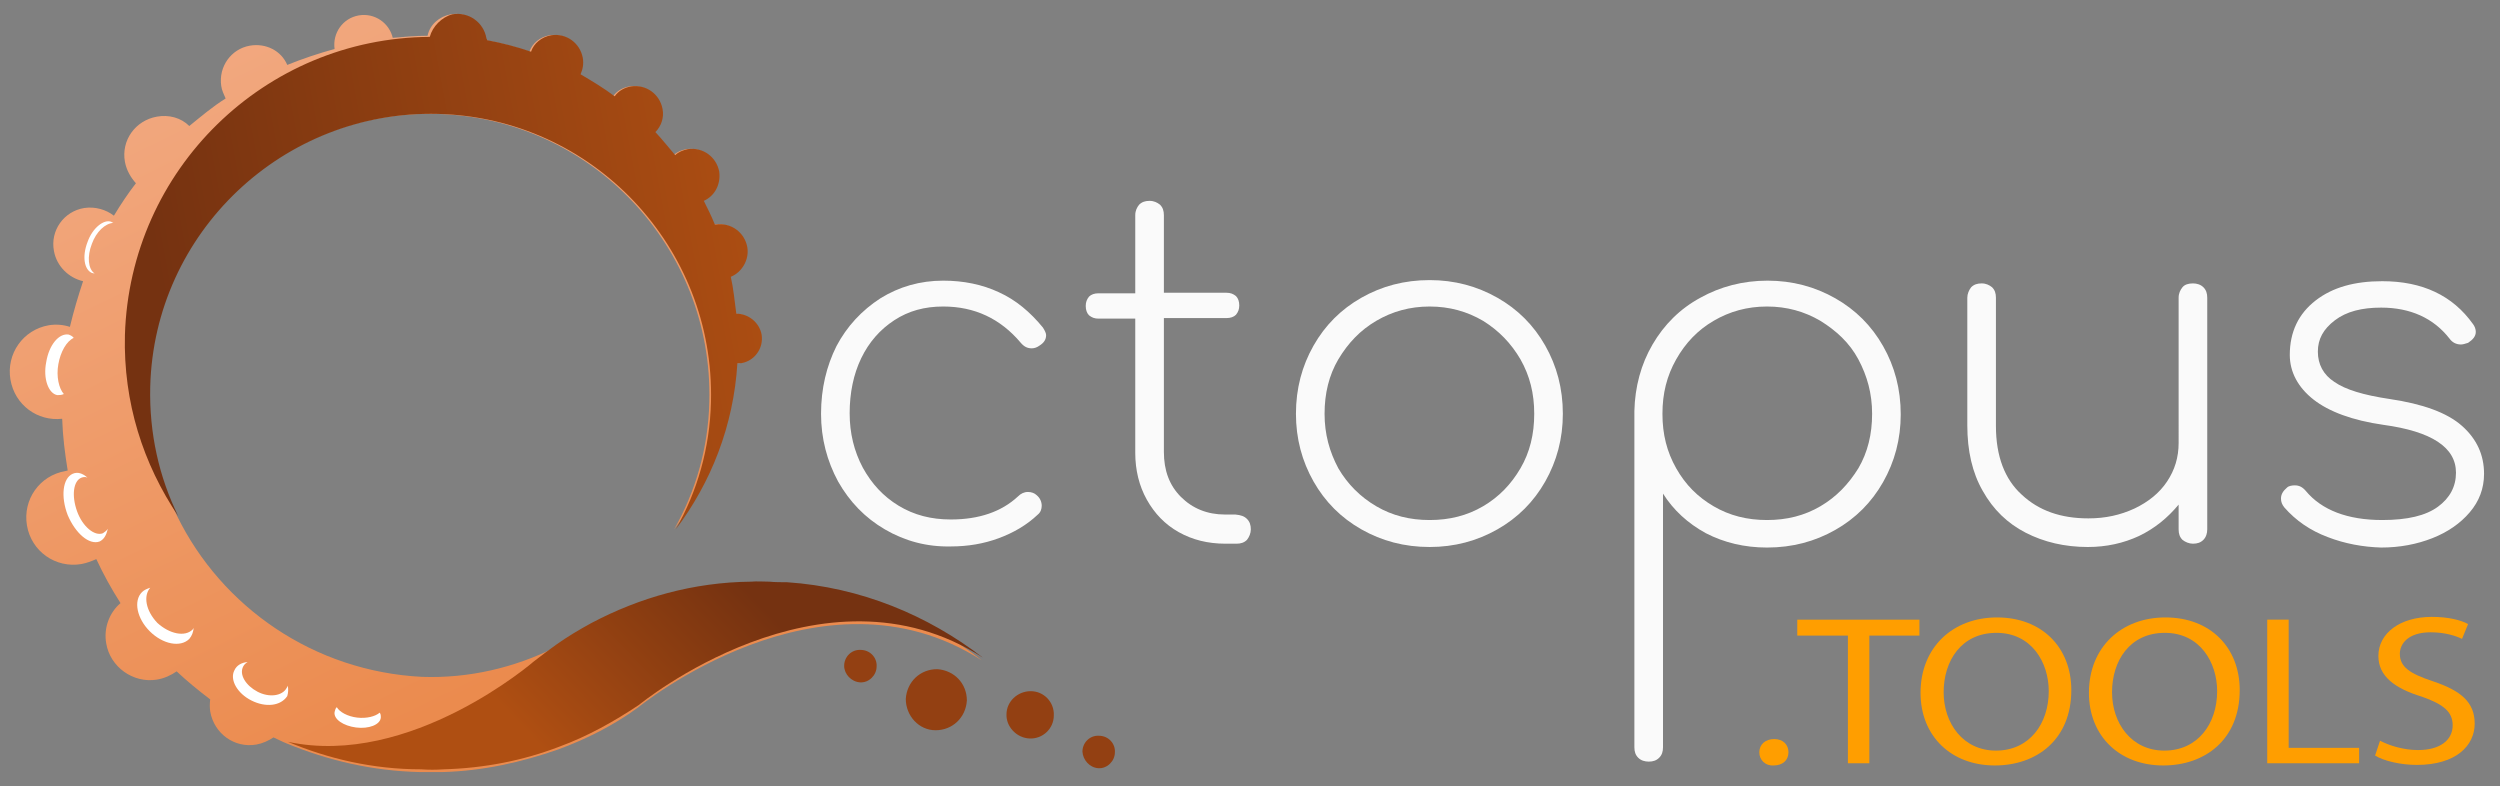
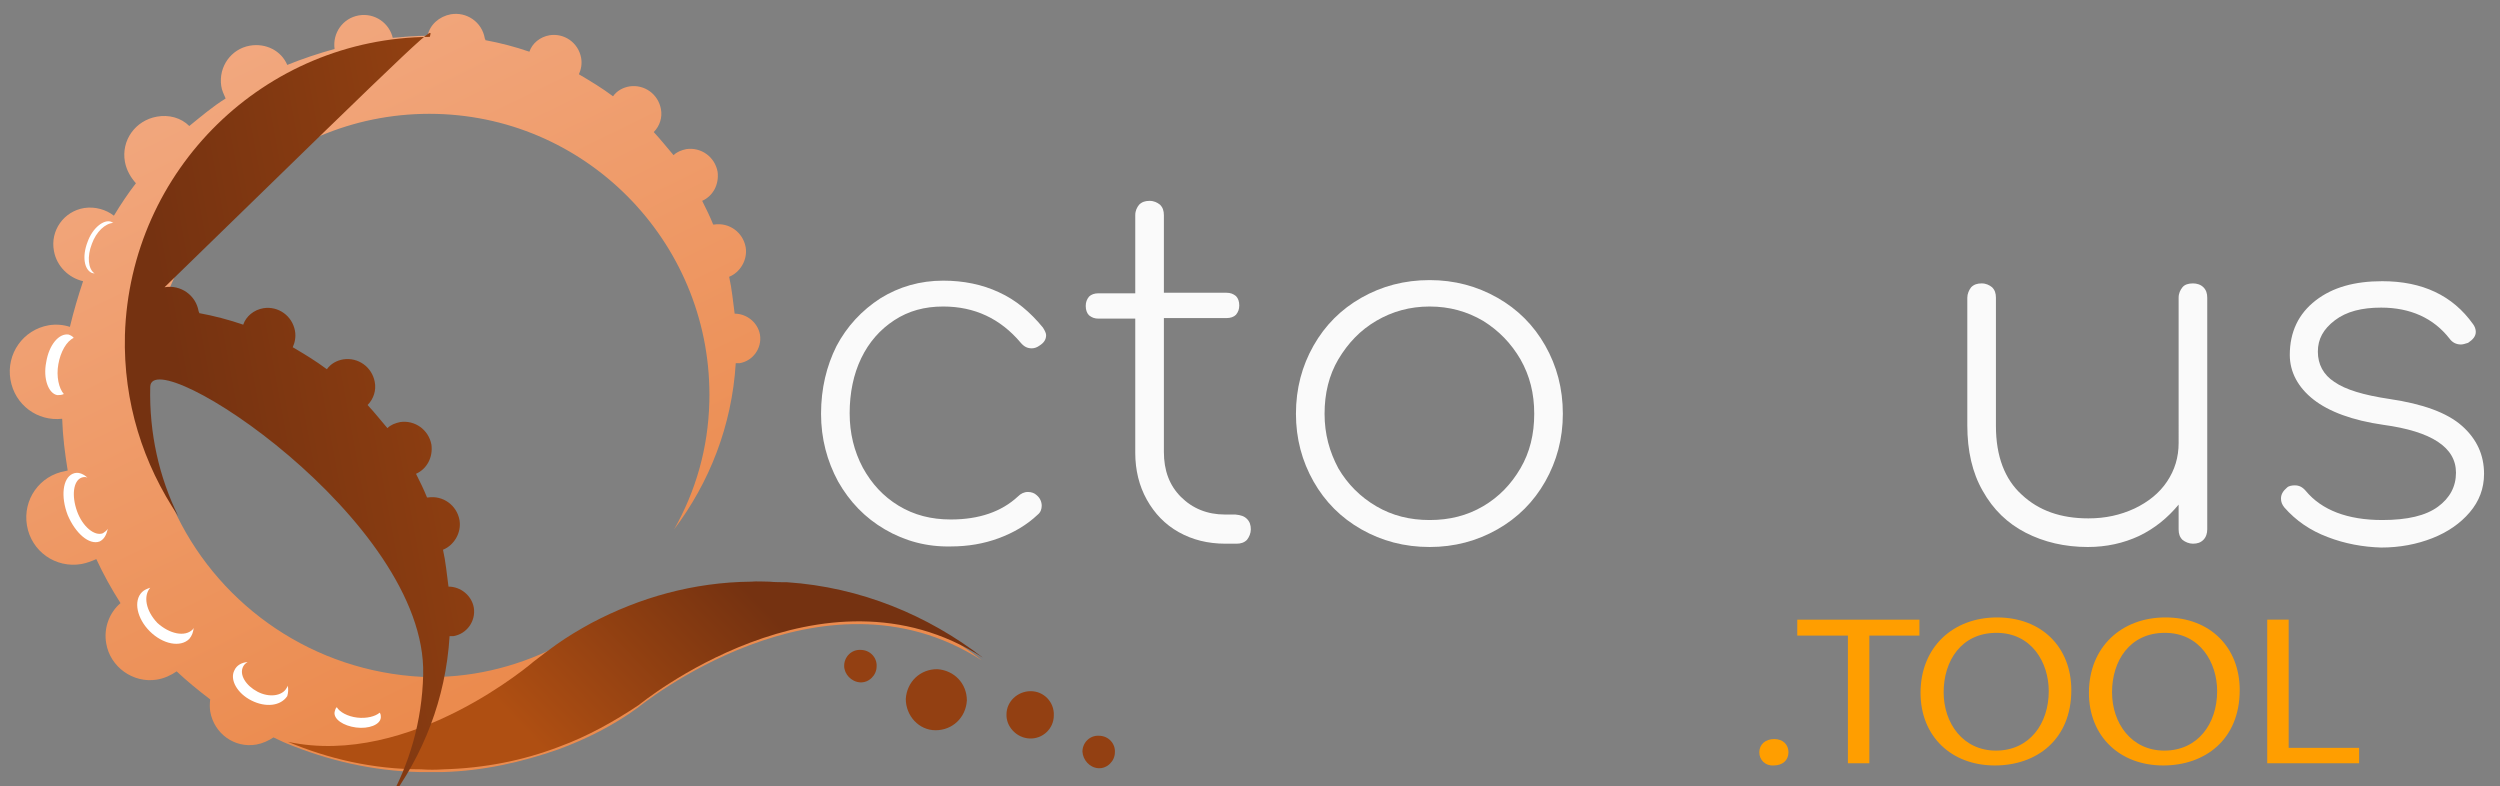
<svg xmlns="http://www.w3.org/2000/svg" version="1.1" id="Layer_1" x="0px" y="0px" viewBox="0 0 454.3 142.9" style="enable-background:new 0 0 454.3 142.9;" xml:space="preserve">
  <rect x="0" y="0" width="454.3" height="142.9" fill="#808080" stroke="none" />
  <style type="text/css">
	.st0{fill:url(#SVGID_1_);}
	.st1{fill:url(#SVGID_2_);}
	.st2{fill:#934012;}
	.st3{fill:url(#SVGID_3_);}
	.st4{fill:#FFFFFF;}
	.st5{fill:#FAFAFA;}
	.st6{fill:#FF9E00;}
</style>
  <g>
    <g id="tentacle">
      <linearGradient id="SVGID_1_" gradientUnits="userSpaceOnUse" x1="34.749" y1="2614.323" x2="159.824" y2="2577.536" gradientTransform="matrix(-0.167 -0.986 0.986 -0.167 -2473.861 590.97)">
        <stop offset="0" style="stop-color:#EB8B4E" />
        <stop offset="1" style="stop-color:#F2A981" />
      </linearGradient>
      <path class="st0" d="M71.4,7c-0.6-2.8-3.3-4.7-6.2-4.2c-2.9,0.5-4.8,3.2-4.4,6.1c-2.9,0.8-5.9,1.8-8.6,2.9c-1.1-2.6-3.9-4-6.8-3.5    c-3.4,0.6-5.7,3.8-5.2,7.3c0.1,0.8,0.5,1.6,0.8,2.3c-2.4,1.5-4.5,3.3-6.6,5c-1.5-1.5-3.7-2.1-5.9-1.7c-3.9,0.7-6.5,4.3-5.8,8.2    c0.3,1.6,1.1,2.9,2,3.9c-1.4,1.8-2.8,3.9-4,5.9c-1.4-1.1-3.4-1.7-5.4-1.4c-3.7,0.6-6.2,4.1-5.5,7.8c0.5,2.8,2.7,4.9,5.3,5.5    c-0.9,2.7-1.7,5.4-2.4,8.3c-1.2-0.4-2.5-0.5-3.8-0.3c-4.7,0.8-7.8,5.2-7,9.9c0.8,4.6,4.9,7.6,9.4,7.1c0.1,3.2,0.5,6.3,1,9.4    c-0.1,0-0.3,0.1-0.4,0.1c-4.7,0.8-7.8,5.2-7,9.9c0.8,4.7,5.2,7.8,9.9,7c1-0.2,1.8-0.5,2.7-0.9c1.3,2.8,2.8,5.5,4.4,8    c-2,1.7-3.1,4.5-2.6,7.3c0.7,4.3,4.9,7.3,9.2,6.6c1.3-0.2,2.6-0.8,3.6-1.5c1.9,1.8,4,3.5,6.1,5.1c-0.1,0.7-0.1,1.5,0,2.2    c0.7,4,4.4,6.7,8.4,6c1.1-0.2,2.2-0.7,3.1-1.3c0.7,0.3,1.6,0.8,2.4,1.1c7.5,3.1,15.6,5,24.2,5.2c1.4,0,2.7,0,4.1,0    c7.4-0.2,14.4-1.8,21-4.1c5.2-1.9,10.1-4.4,14.5-7.6c0,0,33.3-27.4,62.5-8.6c-9.9-7.8-22.1-12.8-35.6-13.7c-1-0.1-2.1-0.2-3.2-0.1    c-1.1,0-2.2,0-3.3,0c-10.5,0.3-20.3,3-29,7.5c-2.3,1.2-4.5,2.5-6.5,4c-7.3,3.6-15.5,5.6-24.1,5.3C57,122,40.3,110.3,32.2,93.8    c-3.5-7.1-5.3-15.1-5.1-23.5C27.8,42.2,51.2,20,79.3,20.7s50.3,24.2,49.6,52.3c-0.2,8.5-2.5,16.3-6.4,23.2    c6.4-8.5,10.5-18.8,11.2-30.2c0.2,0,0.5,0,0.7,0c2.4-0.4,4.1-2.7,3.7-5.2c-0.4-2.2-2.4-3.8-4.6-3.8c-0.3-2.2-0.5-4.5-1-6.7    c2-0.8,3.4-3.1,3-5.4c-0.5-2.7-3-4.5-5.7-4.1c-0.1,0-0.2,0-0.2,0c-0.6-1.5-1.3-2.9-2-4.3c2-0.9,3.1-3,2.8-5.3    c-0.5-2.7-3-4.5-5.7-4.1c-0.9,0.2-1.7,0.5-2.3,1.1c-1.2-1.4-2.3-2.8-3.6-4.2c1.1-1.1,1.6-2.7,1.3-4.2c-0.5-2.7-3-4.5-5.7-4.1    c-1.2,0.2-2.3,0.8-3,1.8c-2-1.5-4-2.7-6.2-4c0.4-0.9,0.6-1.9,0.4-3c-0.5-2.7-3-4.5-5.7-4.1c-1.8,0.3-3.2,1.5-3.7,3    c-2.6-0.9-5.3-1.6-8-2.1c0-0.1,0-0.2-0.1-0.3c-0.5-3-3.3-4.9-6.2-4.4c-2.1,0.4-3.8,1.9-4.2,3.9c-2.2,0-4.4,0.2-6.6,0.4    C71.5,7.1,71.5,7.1,71.4,7c1.8-0.2,3.7-0.3,5.5-0.4C75.2,6.7,73.3,6.8,71.4,7z" />
      <linearGradient id="SVGID_2_" gradientUnits="userSpaceOnUse" x1="-2112.377" y1="2653.937" x2="-2086.031" y2="2615.141" gradientTransform="matrix(0.167 0.986 0.986 -0.167 -2128.928 2632.477)">
        <stop offset="0" style="stop-color:#753211" />
        <stop offset="1" style="stop-color:#AF4F12" />
      </linearGradient>
      <path class="st1" d="M52.3,134.8c22.3,4.8,44.7-14.6,44.7-14.6l0,0l0,0c1.3-1,2.6-2,4-3c2.1-1.5,4.3-2.8,6.5-4    c8.7-4.6,18.5-7.4,29-7.5c1.1-0.1,2.2,0,3.3,0c1,0.1,2.2,0.1,3.2,0.1c13.4,0.9,25.6,6,35.6,13.7c-29.2-18.8-62.5,8.6-62.5,8.6    c-4.5,3-9.3,5.7-14.5,7.6c-6.5,2.5-13.6,3.9-21,4.1c-1.4,0.1-2.7,0.1-4.1,0C67.8,139.8,59.7,137.9,52.3,134.8z" />
      <path class="st2" d="M170,132.7c3.1,0,5.5-2.3,5.7-5.4c0-3.1-2.3-5.5-5.4-5.7c-3.1,0-5.5,2.3-5.7,5.4    C164.6,130.1,167,132.7,170,132.7z" />
      <path class="st2" d="M187.1,134.2c2.4,0.1,4.4-1.8,4.4-4.2c0.1-2.4-1.8-4.4-4.2-4.4s-4.4,1.9-4.4,4.2    C182.8,132,184.7,134.1,187.1,134.2z" />
      <path class="st2" d="M199.6,139.6c1.6,0.1,3-1.3,3-2.9c0.1-1.6-1.2-3-2.9-3c-1.6-0.1-3,1.2-3,2.9    C196.8,138.1,198,139.5,199.6,139.6z" />
      <linearGradient id="SVGID_3_" gradientUnits="userSpaceOnUse" x1="103.651" y1="2557.776" x2="105.403" y2="2671.99" gradientTransform="matrix(-0.167 -0.986 0.986 -0.167 -2473.861 590.97)">
        <stop offset="0" style="stop-color:#753211" />
        <stop offset="1" style="stop-color:#AF4F12" />
      </linearGradient>
-       <path class="st3" d="M78.1,6.7c-30,0.2-54.5,24.1-55.4,54.2c-0.3,12.2,3.3,23.4,9.7,32.9c-3.5-7.1-5.3-15.1-5.1-23.5    C28,42.2,51.5,20,79.6,20.7s50.3,24.2,49.6,52.3c-0.2,8.5-2.5,16.3-6.4,23.2c6.4-8.5,10.5-18.8,11.2-30.2c0.2,0,0.5,0,0.7,0    c2.4-0.4,4.1-2.7,3.7-5.2c-0.4-2.2-2.4-3.8-4.6-3.8c-0.3-2.2-0.5-4.5-1-6.7c2-0.8,3.4-3.1,3-5.4c-0.5-2.7-3-4.5-5.7-4.1    c-0.1,0-0.2,0-0.2,0c-0.6-1.5-1.3-2.9-2-4.3c2-0.9,3.1-3,2.8-5.3c-0.5-2.7-3-4.5-5.7-4.1c-0.9,0.2-1.7,0.5-2.3,1.1    c-1.2-1.4-2.3-2.8-3.6-4.2c1.1-1.1,1.6-2.7,1.3-4.2c-0.5-2.7-3-4.5-5.7-4.1c-1.2,0.2-2.3,0.8-3,1.8c-2-1.5-4-2.7-6.2-4    c0.4-0.9,0.6-1.9,0.4-3c-0.5-2.7-3-4.5-5.7-4.1c-1.8,0.3-3.2,1.5-3.7,3c-2.6-0.9-5.3-1.6-8-2.1c0-0.1,0-0.2-0.1-0.3    c-0.5-3-3.3-4.9-6.2-4.4C80.3,3.1,78.6,4.8,78.1,6.7z" />
+       <path class="st3" d="M78.1,6.7c-30,0.2-54.5,24.1-55.4,54.2c-0.3,12.2,3.3,23.4,9.7,32.9c-3.5-7.1-5.3-15.1-5.1-23.5    s50.3,24.2,49.6,52.3c-0.2,8.5-2.5,16.3-6.4,23.2c6.4-8.5,10.5-18.8,11.2-30.2c0.2,0,0.5,0,0.7,0    c2.4-0.4,4.1-2.7,3.7-5.2c-0.4-2.2-2.4-3.8-4.6-3.8c-0.3-2.2-0.5-4.5-1-6.7c2-0.8,3.4-3.1,3-5.4c-0.5-2.7-3-4.5-5.7-4.1    c-0.1,0-0.2,0-0.2,0c-0.6-1.5-1.3-2.9-2-4.3c2-0.9,3.1-3,2.8-5.3c-0.5-2.7-3-4.5-5.7-4.1c-0.9,0.2-1.7,0.5-2.3,1.1    c-1.2-1.4-2.3-2.8-3.6-4.2c1.1-1.1,1.6-2.7,1.3-4.2c-0.5-2.7-3-4.5-5.7-4.1c-1.2,0.2-2.3,0.8-3,1.8c-2-1.5-4-2.7-6.2-4    c0.4-0.9,0.6-1.9,0.4-3c-0.5-2.7-3-4.5-5.7-4.1c-1.8,0.3-3.2,1.5-3.7,3c-2.6-0.9-5.3-1.6-8-2.1c0-0.1,0-0.2-0.1-0.3    c-0.5-3-3.3-4.9-6.2-4.4C80.3,3.1,78.6,4.8,78.1,6.7z" />
      <path class="st4" d="M12.3,93.6c-1.3-3.4-0.9-6.7,0.9-7.5c0.9-0.4,1.8-0.1,2.7,0.7c-0.4-0.2-0.8-0.1-1.1,0    c-1.5,0.6-1.8,3.3-0.8,6.1c1,2.8,3.2,4.6,4.7,4c0.3-0.2,0.6-0.4,0.9-0.8c-0.3,1.2-0.7,1.9-1.5,2.3C16.2,99.1,13.7,96.9,12.3,93.6z    " />
      <path class="st4" d="M13.4,61.4c-1.3,0.6-2.4,2.5-2.8,4.8c-0.4,2.2,0.1,4.4,1,5.4c-0.4,0.2-0.8,0.2-1.2,0.2c-1.6-0.3-2.6-3-2-6    c0.5-3.1,2.3-5.3,4.1-5C12.7,60.9,13.1,61,13.4,61.4z" />
      <path class="st4" d="M61.2,128.5c0.5,0.9,2,1.7,3.7,1.9c1.7,0.2,3.3-0.2,4.1-0.9c0.2,0.3,0.2,0.5,0.2,0.9    c-0.1,1.3-2.2,2.1-4.5,1.8c-2.3-0.3-4.1-1.5-3.9-2.8C60.9,129.1,60.9,128.8,61.2,128.5z" />
      <path class="st4" d="M16.7,44.3c-0.9,2.3-0.7,4.6,0.5,5.4c-0.2,0-0.4-0.1-0.5-0.1c-1.4-0.6-1.8-3-0.8-5.6c0.9-2.6,3-4.2,4.3-3.7    c0.1,0.1,0.2,0.1,0.4,0.2C19.1,40.6,17.5,42.1,16.7,44.3z" />
      <path class="st4" d="M27.2,114.7c-2.3-2.3-3-5.5-1.4-7.1c0.4-0.4,0.9-0.6,1.5-0.8c-1.3,1.5-0.8,4.2,1.3,6.4c2.2,2,5,2.6,6.4,1.2    c0.1-0.1,0.2-0.3,0.2-0.3c-0.1,0.8-0.3,1.4-0.8,2C32.8,117.7,29.6,117.1,27.2,114.7z" />
      <path class="st4" d="M45.7,127.3c-2.6-1.3-4-3.8-3.1-5.5c0.4-0.9,1.3-1.4,2.4-1.5c-0.3,0.2-0.6,0.4-0.8,0.8    c-0.8,1.5,0.5,3.5,2.6,4.6c2.1,1.1,4.5,0.8,5.3-0.7c0.1-0.1,0.1-0.2,0.2-0.4c0.1,0.7,0.1,1.2-0.1,1.9    C51,128.3,48.3,128.6,45.7,127.3z" />
      <path class="st2" d="M156.3,124c1.6,0.1,3-1.3,3-2.9c0.1-1.6-1.2-3-2.9-3c-1.6-0.1-3,1.2-3,2.9C153.4,122.5,154.7,123.9,156.3,124    z" />
    </g>
    <g>
      <g id="octopus">
        <path class="st5" d="M160.8,96.2c-3.6-2.1-6.4-5-8.5-8.7c-2-3.7-3.1-7.8-3.1-12.3c0-4.6,1-8.7,2.8-12.3c1.9-3.6,4.6-6.5,8-8.7     c3.4-2.1,7.2-3.2,11.4-3.2c3.7,0,7.1,0.7,10.1,2.1c3.1,1.4,5.7,3.6,8,6.4c0.4,0.6,0.6,1.1,0.6,1.4c0,0.8-0.4,1.4-1.2,1.9     c-0.4,0.3-0.9,0.5-1.4,0.5c-0.8,0-1.4-0.3-2-1c-3.7-4.4-8.4-6.6-14.1-6.6c-3.4,0-6.3,0.8-8.9,2.5c-2.6,1.7-4.6,4-6,6.9     c-1.4,2.9-2.1,6.3-2.1,10c0,3.6,0.8,6.9,2.4,9.9c1.6,2.9,3.7,5.2,6.5,6.9c2.8,1.7,5.9,2.5,9.5,2.5c5.1,0,9.2-1.4,12.2-4.2     c0.5-0.5,1.1-0.8,1.8-0.8c0.6,0,1.2,0.2,1.6,0.6c0.6,0.5,0.9,1.2,0.9,1.9c0,0.6-0.2,1.2-0.7,1.6c-2,1.9-4.4,3.3-7.1,4.3     c-2.7,1-5.6,1.5-8.7,1.5C168.4,99.4,164.4,98.3,160.8,96.2z" />
        <path class="st5" d="M226.6,94.3c0.5,0.5,0.7,1.1,0.7,1.9c0,0.7-0.3,1.4-0.7,1.9c-0.5,0.5-1.1,0.7-1.9,0.7h-2     c-3.2,0-6-0.7-8.5-2.1c-2.5-1.4-4.4-3.4-5.8-5.9c-1.4-2.5-2.1-5.4-2.1-8.5V57.9h-6.7c-0.7,0-1.2-0.2-1.7-0.6     c-0.4-0.4-0.6-1-0.6-1.7c0-0.7,0.2-1.2,0.6-1.7c0.4-0.4,1-0.6,1.7-0.6h6.7V39.1c0-0.8,0.3-1.4,0.7-1.9c0.5-0.5,1.1-0.7,1.9-0.7     c0.8,0,1.4,0.3,1.9,0.7c0.5,0.5,0.7,1.1,0.7,1.9v14.1h11.4c0.7,0,1.2,0.2,1.7,0.6c0.4,0.4,0.6,1,0.6,1.7s-0.2,1.2-0.6,1.7     c-0.4,0.4-1,0.6-1.7,0.6h-11.4v24.3c0,3.4,1,6.1,3.1,8.2c2.1,2.1,4.8,3.2,8,3.2h1.9C225.5,93.6,226.1,93.8,226.6,94.3z" />
        <path class="st5" d="M247.4,96.2c-3.7-2.1-6.6-5-8.7-8.7c-2.1-3.7-3.2-7.8-3.2-12.3c0-4.6,1.1-8.7,3.2-12.4     c2.1-3.7,5-6.6,8.7-8.7c3.7-2.1,7.8-3.2,12.4-3.2c4.5,0,8.6,1.1,12.3,3.2c3.7,2.1,6.6,5,8.7,8.7c2.1,3.7,3.2,7.8,3.2,12.4     c0,4.5-1.1,8.6-3.2,12.3c-2.1,3.7-5,6.6-8.7,8.7c-3.7,2.1-7.8,3.2-12.3,3.2C255.2,99.4,251.1,98.3,247.4,96.2z M269.5,92     c2.9-1.7,5.1-4,6.8-6.9c1.7-2.9,2.5-6.2,2.5-9.9s-0.8-6.9-2.5-9.9c-1.7-2.9-3.9-5.2-6.8-7c-2.9-1.7-6.1-2.6-9.7-2.6     s-6.8,0.9-9.7,2.6c-2.9,1.7-5.1,4-6.9,7c-1.7,2.9-2.5,6.2-2.5,9.9s0.9,6.9,2.5,9.9c1.7,2.9,4,5.2,6.9,6.9     c2.9,1.7,6.1,2.5,9.7,2.5S266.6,93.7,269.5,92z" />
-         <path class="st5" d="M333.5,54.2c3.7,2.1,6.6,5,8.7,8.7c2.1,3.7,3.2,7.8,3.2,12.4c0,4.5-1.1,8.6-3.2,12.3c-2.1,3.7-5,6.6-8.7,8.7     c-3.7,2.1-7.8,3.2-12.4,3.2c-4.1,0-7.8-0.9-11.1-2.6c-3.3-1.8-5.9-4.2-7.8-7.2v46.1c0,0.8-0.2,1.4-0.7,1.9     c-0.5,0.5-1.1,0.7-1.9,0.7c-0.7,0-1.4-0.2-1.9-0.7c-0.5-0.5-0.7-1.1-0.7-1.9V74.9v-0.2c0.1-4.4,1.2-8.5,3.3-12.1     c2.1-3.6,5-6.5,8.7-8.5c3.6-2,7.7-3.1,12.2-3.1C325.7,51,329.8,52.1,333.5,54.2z M330.8,92c2.9-1.7,5.1-4,6.9-6.9     c1.7-2.9,2.5-6.2,2.5-9.9s-0.9-6.9-2.5-9.9s-4-5.2-6.9-7c-2.9-1.7-6.1-2.6-9.7-2.6s-6.8,0.9-9.7,2.6s-5.1,4-6.8,7     s-2.5,6.2-2.5,9.9s0.8,6.9,2.5,9.9s3.9,5.2,6.8,6.9c2.9,1.7,6.1,2.5,9.7,2.5C324.7,94.5,327.9,93.7,330.8,92z" />
        <path class="st5" d="M400.4,52.2c0.5,0.5,0.7,1.1,0.7,1.9v42.1c0,0.7-0.2,1.4-0.7,1.9c-0.5,0.5-1.1,0.7-1.9,0.7     c-0.7,0-1.4-0.3-1.9-0.7c-0.5-0.5-0.7-1.1-0.7-1.9v-4.5c-2,2.4-4.3,4.3-7.2,5.7c-2.8,1.3-5.9,2-9.3,2c-4.2,0-8-0.9-11.3-2.6     c-3.3-1.7-5.9-4.2-7.8-7.6c-1.9-3.3-2.8-7.3-2.8-11.9V54.1c0-0.7,0.3-1.4,0.7-1.9c0.5-0.5,1.1-0.7,1.9-0.7s1.4,0.3,1.9,0.7     c0.5,0.5,0.7,1.1,0.7,1.9v23.3c0,5.5,1.6,9.7,4.7,12.5c3.1,2.9,7.1,4.3,12.1,4.3c3.1,0,5.8-0.6,8.4-1.8c2.5-1.2,4.5-2.8,5.9-4.9     c1.4-2.1,2.1-4.4,2.1-7V54.1c0-0.8,0.3-1.4,0.7-1.9s1.1-0.7,1.9-0.7C399.2,51.5,399.9,51.7,400.4,52.2z" />
        <path class="st5" d="M423,97.6c-3.2-1.2-5.8-3-7.9-5.4c-0.4-0.5-0.6-1-0.6-1.6c0-0.8,0.4-1.4,1.1-2c0.3-0.3,0.9-0.4,1.4-0.4     c0.8,0,1.4,0.3,2,1c2.9,3.5,7.6,5.3,13.9,5.3c4.6,0,7.9-0.8,10.1-2.4s3.3-3.7,3.3-6.2c0-4.6-4.4-7.5-13.2-8.7     c-5.6-0.8-9.9-2.4-12.7-4.6c-2.8-2.2-4.3-5-4.3-8.1c0-4.2,1.6-7.5,4.7-9.9c3.1-2.4,7.1-3.5,12.1-3.5c7.3,0,12.8,2.6,16.5,7.8     c0.3,0.4,0.5,0.9,0.5,1.4c0,0.8-0.5,1.4-1.4,2c-0.6,0.2-1,0.3-1.3,0.3c-0.9,0-1.6-0.4-2.1-1.1c-2.9-3.7-7.1-5.6-12.4-5.6     c-3.5,0-6.3,0.7-8.4,2.3c-2.1,1.6-3.1,3.4-3.1,5.7c0,2.3,1,4.2,3,5.5c2,1.4,5.3,2.4,10,3.1c6.1,0.9,10.5,2.5,13.2,4.9     c2.7,2.4,4,5.3,4,8.7c0,2.7-0.9,5-2.6,7c-1.7,2-4,3.6-6.8,4.7c-2.8,1.1-5.9,1.7-9.3,1.7C429.4,99.4,426.1,98.8,423,97.6z" />
      </g>
    </g>
  </g>
  <g>
    <path class="st6" d="M319.7,136.7c0-1.4,1.1-2.4,2.7-2.4s2.6,1,2.6,2.4c0,1.4-1,2.4-2.7,2.4C320.8,139.2,319.7,138.1,319.7,136.7z" />
    <path class="st6" d="M335.7,115.5h-9.1v-2.9h22.2v2.9h-9.1v23.2h-3.9V115.5z" />
    <path class="st6" d="M376.4,125.4c0,9-6.3,13.7-13.9,13.7c-7.9,0-13.5-5.3-13.5-13.2c0-8.3,5.9-13.7,13.9-13.7   C371.1,112.2,376.4,117.7,376.4,125.4z M353.2,125.8c0,5.6,3.5,10.6,9.5,10.6c6.1,0,9.6-4.9,9.6-10.8c0-5.2-3.1-10.6-9.5-10.6   C356.4,115,353.2,120.1,353.2,125.8z" />
    <path class="st6" d="M407,125.4c0,9-6.3,13.7-13.9,13.7c-7.9,0-13.5-5.3-13.5-13.2c0-8.3,5.9-13.7,13.9-13.7   C401.7,112.2,407,117.7,407,125.4z M383.8,125.8c0,5.6,3.5,10.6,9.5,10.6c6.1,0,9.6-4.9,9.6-10.8c0-5.2-3.1-10.6-9.5-10.6   C387,115,383.8,120.1,383.8,125.8z" />
    <path class="st6" d="M412,112.6h3.9v23.3h12.8v2.8H412V112.6z" />
-     <path class="st6" d="M432.5,134.6c1.7,0.9,4.3,1.7,6.9,1.7c4,0,6.3-1.8,6.3-4.5c0-2.4-1.6-3.8-5.6-5.2c-4.9-1.5-7.9-3.7-7.9-7.4   c0-4.1,3.9-7.1,9.7-7.1c3.1,0,5.3,0.6,6.6,1.3l-1.1,2.7c-1-0.5-3-1.2-5.7-1.2c-4.1,0-5.6,2.1-5.6,3.9c0,2.4,1.8,3.6,6,5   c5.1,1.7,7.6,3.8,7.6,7.7c0,4-3.4,7.5-10.5,7.5c-2.9,0-6-0.7-7.6-1.7L432.5,134.6z" />
  </g>
</svg>